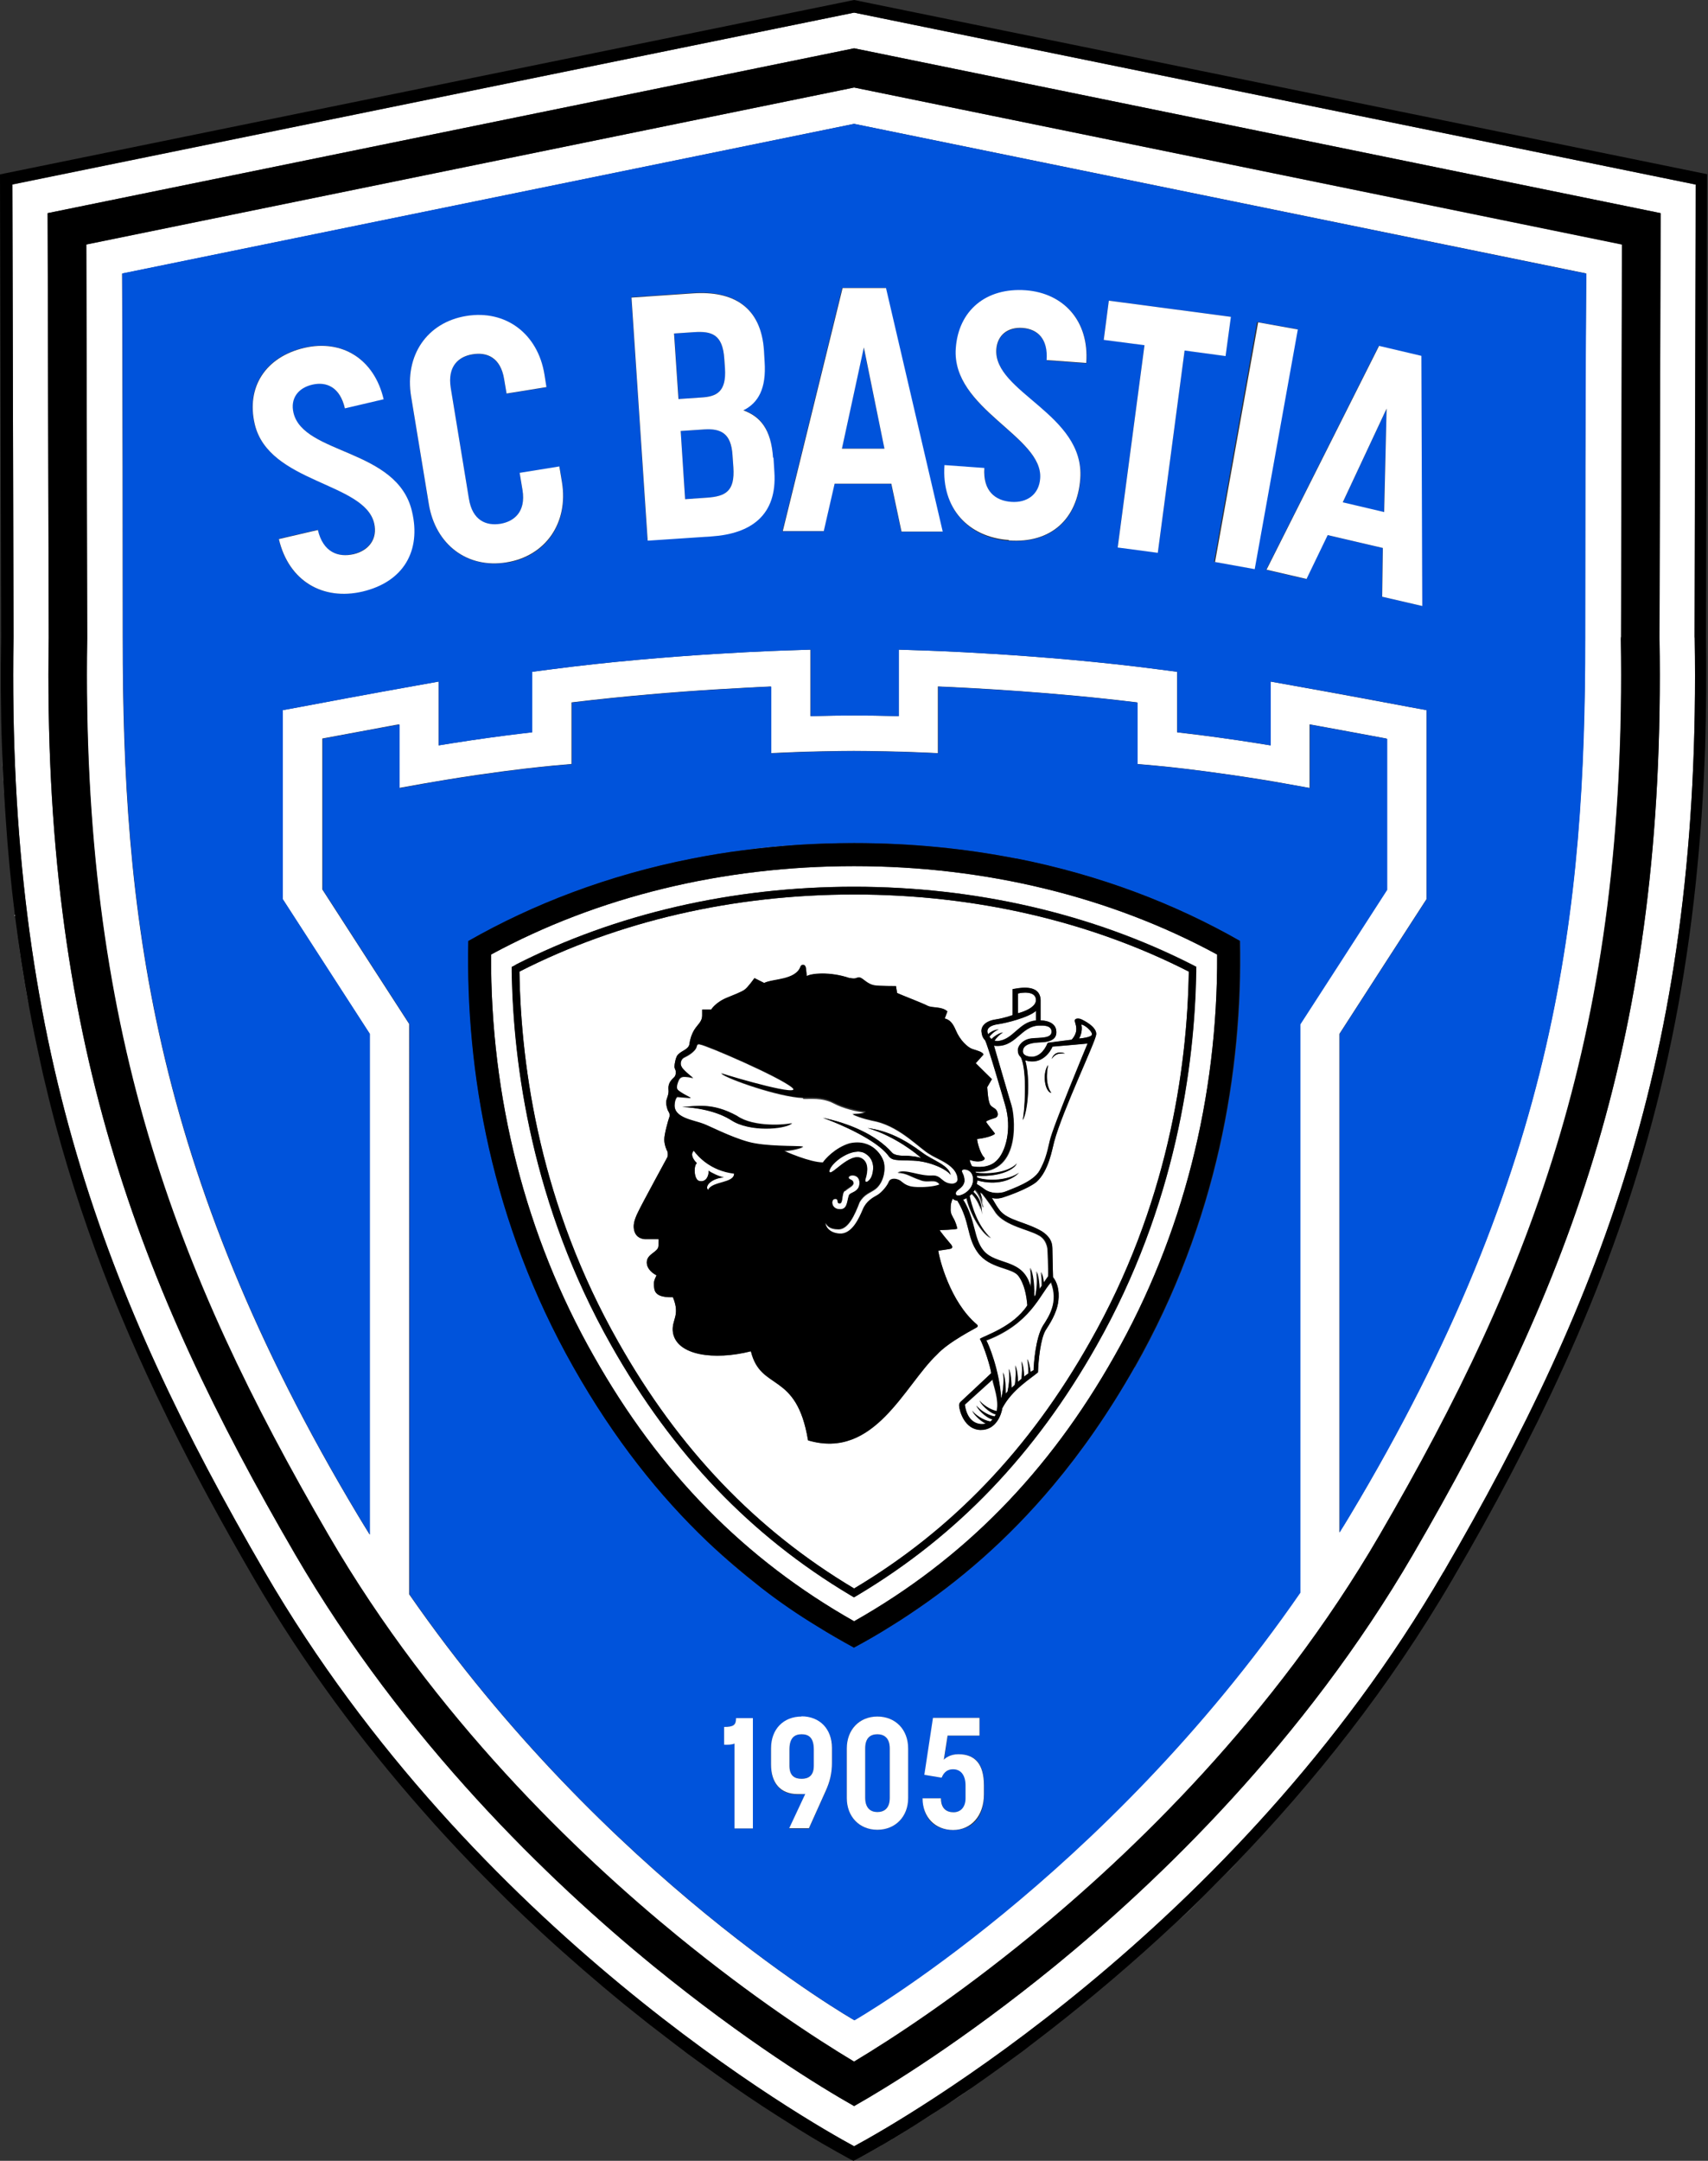
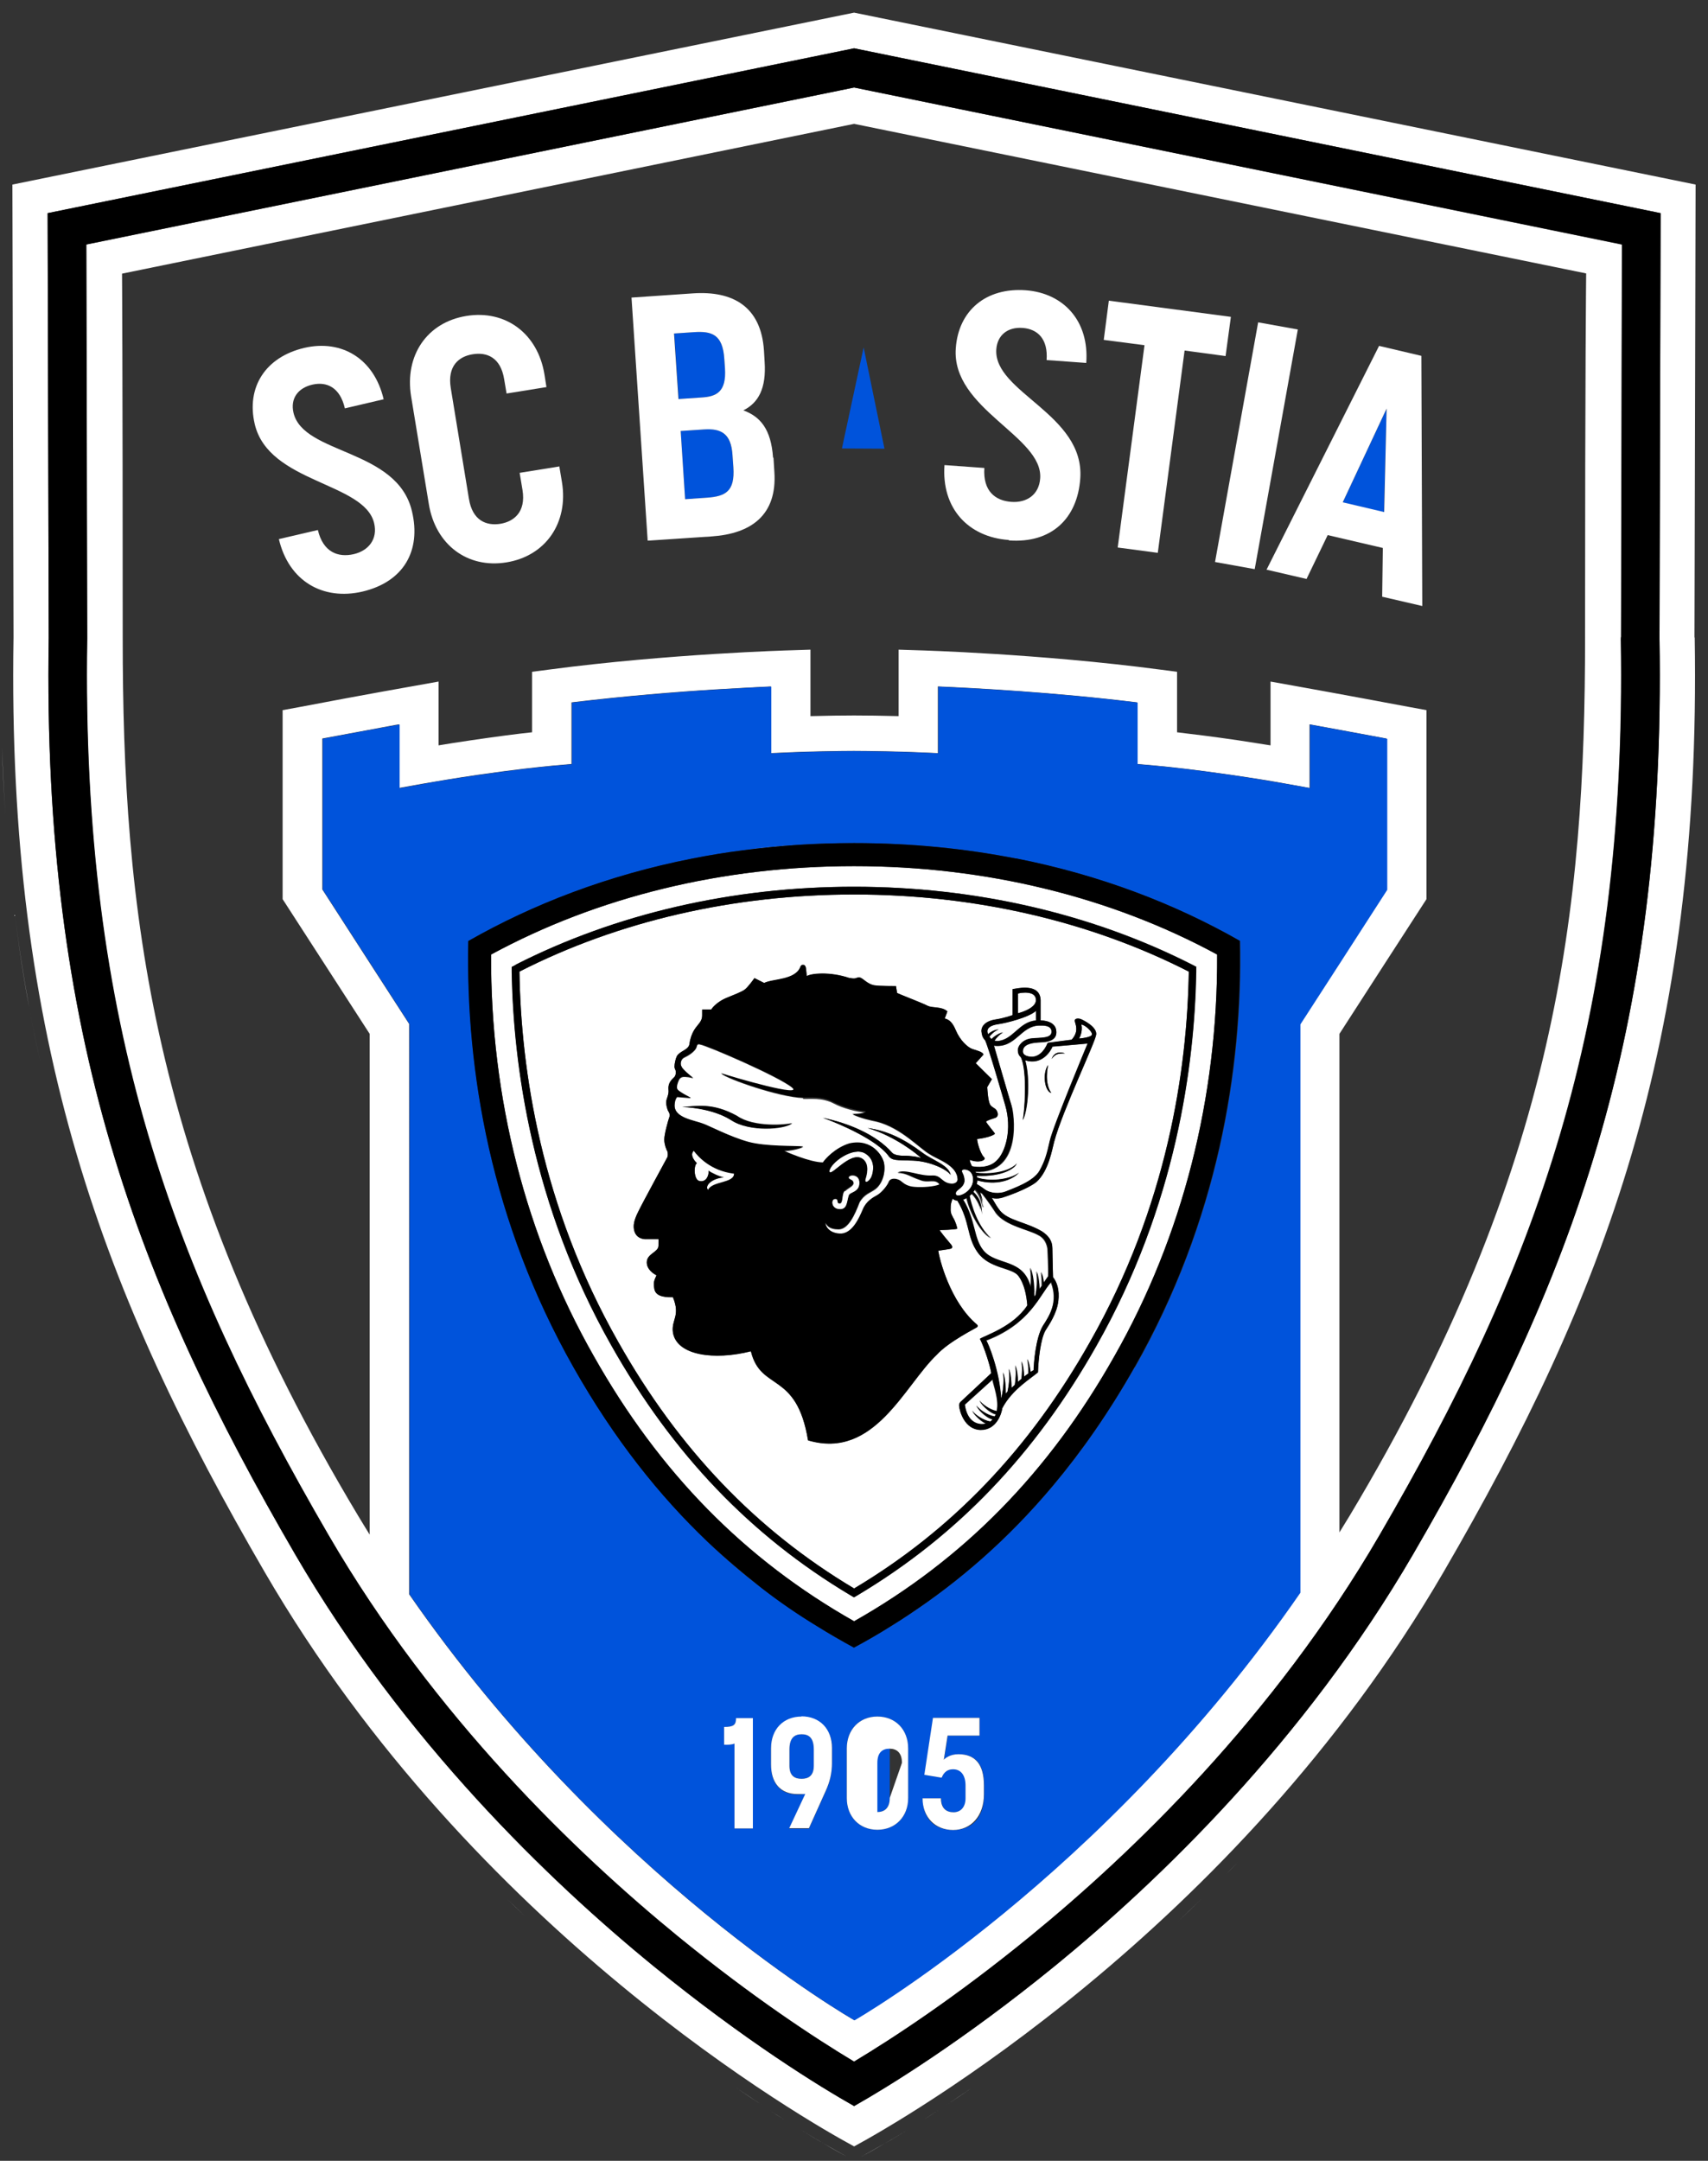
<svg xmlns="http://www.w3.org/2000/svg" viewBox="0 0 771.1 975.2">
  <rect x="0" y="0" width="771.1" height="975.2" fill="#333333" stroke="none" />
  <defs id="defs1">
    <style id="style1">.cls-1{fill:#000}.cls-1,.cls-2,.cls-3{stroke-width:0}.cls-2{fill:#fff}.cls-3{fill:#0053db}</style>
  </defs>
  <path id="path1" d="M18.2 479.2c-1.8-8-3.5-16.2-5-24.5 1.5 8.3 3.2 16.4 5 24.5" class="cls-2" />
  <path id="polygon1" d="m499.8 6 385.5 78.7zL114.2 84.7z" class="cls-2" transform="translate(-114.2 -6)" />
  <path id="path2" d="M6.7 412.8c-1.8-14.4-3.2-29.2-4.2-44.5 1 15.3 2.4 30.1 4.2 44.5" class="cls-2" />
  <path id="path3" d="M13.2 454.8c-2.5-13.6-4.7-27.6-6.5-42 1.8 14.4 3.9 28.4 6.5 42" class="cls-2" />
  <path id="path4" d="M423.6 952.4c-2.4 1.6-4.7 3-6.9 4.4 2.2-1.4 4.5-2.9 6.9-4.4" class="cls-2" />
  <path id="path5" d="M460.7 926.5c-4.6 3.4-9.1 6.6-13.4 9.7 4.3-3.1 8.8-6.3 13.4-9.7" class="cls-2" />
  <path id="path6" d="M382.7 973.5c1.3.7 2.2 1.2 2.9 1.5.7-.3 1.6-.8 2.9-1.5-1.3.7-2.2 1.2-2.9 1.5-.7-.3-1.6-.8-2.9-1.5" class="cls-2" />
  <path id="path7" d="M439 942.1c-4.1 2.8-8 5.5-11.7 7.9 3.7-2.5 7.6-5.1 11.7-7.9" class="cls-2" />
  <path id="path8" d="M410.4 960.8c-4 2.5-7.7 4.7-10.8 6.5 3.2-1.8 6.8-4 10.8-6.5" class="cls-2" />
  <path id="path9" d="M542.5 856.9c-3.6 3.5-7.2 7-10.8 10.4 3.6-3.4 7.2-6.8 10.8-10.4" class="cls-2" />
  <path id="path10" d="M558.8 840.5c-3.6 3.8-7.3 7.4-10.9 11.1 3.6-3.6 7.2-7.3 10.9-11.1" class="cls-2" />
  <path id="path11" d="M399.5 967.3c-4.8 2.8-8.5 4.8-11 6.2 2.5-1.3 6.3-3.4 11-6.2" class="cls-2" />
  <path id="path12" d="M474.9 915.8c-3.2 2.5-6.4 4.9-9.5 7.3 3.1-2.4 6.3-4.8 9.5-7.3" class="cls-2" />
  <path id="path13" d="M323.8 936.2c-4.3-3.1-8.8-6.3-13.4-9.7 4.6 3.4 9.1 6.6 13.4 9.7" class="cls-2" />
  <path id="path14" d="M305.8 923.1c-3.1-2.4-6.3-4.8-9.5-7.3 3.2 2.5 6.4 4.9 9.5 7.3" class="cls-2" />
  <path id="path15" d="M382.7 973.5c-2.5-1.3-6.3-3.4-11-6.2 4.8 2.8 8.5 4.8 11 6.2" class="cls-2" />
  <path id="path16" d="M223.3 851.5c-2.7-2.7-5.4-5.4-8.1-8.2 2.7 2.8 5.4 5.5 8.1 8.2" class="cls-2" />
  <path id="path17" d="M25.2 507.6c-2-7.5-3.9-15.2-5.7-22.9 1.8 7.7 3.7 15.4 5.7 22.9" class="cls-2" />
  <path id="path18" d="M236.9 864.7c-2.7-2.6-5.4-5.2-8.2-7.9 2.7 2.7 5.5 5.3 8.2 7.9" class="cls-2" />
  <path id="path19" d="M371.7 967.3c-3.2-1.8-6.8-4-10.8-6.5 4 2.5 7.7 4.7 10.8 6.5" class="cls-2" />
  <path id="path20" d="M343.9 950c-3.7-2.5-7.6-5.1-11.7-7.9 4.1 2.8 8 5.5 11.7 7.9" class="cls-2" />
  <path id="path21" d="M354.5 956.9c-2.2-1.4-4.5-2.9-6.9-4.4 2.4 1.6 4.7 3 6.9 4.4" class="cls-2" />
  <path id="path22" d="M2.5 368.3c-.7-10.2-1.2-20.6-1.6-31.2.3 10.6.9 21 1.6 31.2" class="cls-2" />
  <path id="path23" d="m765 287.7.5-204.4L385.6 5.7 5.6 83.3l.5 204.3c-3 183.8 41.2 297.7 113.4 421.9 94.4 162.4 245.3 248 266.1 259.2 20.7-11.2 171.6-96.8 266.1-259.2 72.2-124.2 116.4-238 113.4-421.8zm-15.8.2C752.1 468 708.8 579.6 638 701.4 588.8 786 522.9 849.2 476.2 887.3c-41.5 33.8-75.1 54.5-90.6 63.2-15.4-8.8-49.1-29.4-90.6-63.2-46.6-38.1-112.5-101.2-161.8-185.9C62.4 579.6 19 467.9 22 287.9v-.4l-.5-191.3 364.1-74.4 364.1 74.4-.5 191.3v.2z" class="cls-2" />
  <path id="path24" d="m731.8 287.5.4-177.1-346.6-70.9-346.7 70.9.4 177.1v.8c-2.9 176 39.5 285.3 108.9 404.5 47.9 82.4 112.2 144 157.7 181.1 33.8 27.6 62.1 46.1 79.6 56.6 17.5-10.5 45.8-29 79.6-56.6 45.5-37.2 109.8-98.7 157.7-181.1 69.3-119.2 111.7-228.5 108.9-404.5v-.8zM586.9 718.7c-89.1 128.9-201.3 193-201.3 193s-111.9-63.8-200.9-192.2V462.1s-32.8-50.7-39.2-60.7v-68.1c12.3-2.3 22.9-4.2 30.7-5.7 1.4-.3 2.8-.5 4-.7v28.7l10.6-1.9c5.8-1 13.9-2.4 24.8-4 16.7-2.4 27.8-3.6 34.4-4.2l8-.7V317c24-2.9 47.6-4.8 65.8-5.9 10-.6 18.4-1 24.2-1.3v30.1l9.3-.4c6.2-.3 21.4-.6 28.2-.6s22.4.3 28.6.6l9.3.4v-30.1c16.5.7 52.7 2.6 90 7.2v27.8l8 .7c6.6.6 17.8 1.8 34.4 4.2 10.9 1.6 19 2.9 24.8 4l10.6 1.9v-28.7c8 1.4 20.1 3.7 34.7 6.4v68.1c-6.4 9.9-39.2 60.7-39.2 60.7v256.5Zm128.7-431.1c0 121.9-12.1 239.4-106.3 396.5-1.5 2.5-3.1 5-4.6 7.5v-225c2.9-4.6 39.3-60.8 39.3-60.8v-85.3l-7.1-1.3c-30.9-5.8-52.6-9.7-52.7-9.7l-10.6-1.9v28.8c-4.2-.7-9.1-1.4-14.7-2.3-11.6-1.7-20.7-2.8-27.5-3.6v-27.3l-7.6-1c-54.5-7.2-108.7-8.7-108.9-8.7l-9.2-.3v30c-7-.2-15.3-.3-20.1-.3s-12.8.1-19.7.3v-30l-9.2.3c-.2 0-54.4 1.5-108.9 8.7l-7.6 1v27.3c-6.8.7-15.9 1.9-27.5 3.6-5.6.8-10.5 1.6-14.7 2.3v-28.8l-10.6 1.9s-21.8 3.8-52.7 9.7l-7.1 1.3v85.3s33.6 52 39.3 60.8v226c-1.7-2.8-3.5-5.6-5.2-8.5-94.2-157-106.3-274.6-106.3-396.5s-.3-164.1-.3-164.1l330.5-67.6 330.5 67.5s-.5 42.3-.5 164.1z" class="cls-2" />
  <path id="path25" d="M626.1 333.4c-14.6-2.7-26.7-4.9-34.7-6.4v28.7l-10.6-1.9c-5.8-1-13.9-2.4-24.8-4-16.7-2.4-27.8-3.6-34.4-4.2l-8-.7v-27.8c-37.3-4.6-73.6-6.5-90-7.2V340l-9.3-.4c-6.2-.3-21.9-.6-28.6-.6-6.8 0-22 .3-28.2.6l-9.3.4v-30.1c-5.8.2-14.2.7-24.2 1.3-18.2 1.1-41.8 3-65.8 5.9v27.8l-8 .7c-6.6.6-17.8 1.8-34.4 4.2-10.9 1.6-19 2.9-24.8 4l-10.6 1.9V327c-1.2.2-2.6.5-4 .7-7.8 1.4-18.4 3.4-30.7 5.7v68.1c6.4 9.9 39.2 60.7 39.2 60.7v257.4c89 128.4 200.9 192.2 200.9 192.2s112.2-64.1 201.3-193V462.3s32.8-50.7 39.2-60.7v-68.1ZM339.9 825.2h-8.3v-38.3c-1.3.4-3 .6-4.7.5v-8c4.3 0 5.4-.9 5.4-4h7.6zm35.7-29.5c0 4.8-1 8.7-2.8 12.7l-7.6 16.9h-8.9l7.4-15.8c-1.2.3-2.4.4-3.5.4-8.1 0-12.1-5.3-12.1-13.3v-7.4c0-8.6 5.5-14.3 13.8-14.3s13.8 5.8 13.8 14.3v6.6zm34.4 15.8c0 8.4-5.7 14.3-13.9 14.3s-13.8-5.9-13.8-14.3v-22.4c0-8.5 5.7-14.4 13.8-14.4s13.9 5.9 13.9 14.4zm34.3-1.6c0 9.5-4.7 16-13.9 16s-13.8-5.8-13.8-14.3h8.3c0 4.7 2.5 6.3 5.7 6.3s5.4-2.2 5.4-6.3v-5.8c0-4.6-1.7-7.3-5.6-7.3s-4.7 2.5-5.2 3.8l-7.8-1.3 3.9-25.7h21v8h-14.4l-1.7 10.9c.6-.7 2.8-2.5 6.6-2.5 7.6 0 11.5 4.5 11.5 14zm68-192.9c-11.5 20.3-23.8 37.9-36.7 53.3-20.6 24.6-42.6 43.4-64.9 58.2-2.8 1.9-5.6 3.6-8.4 5.4-5.6 3.5-11.2 6.7-16.7 9.7-5.6-3-11.2-6.2-16.7-9.7-8.4-5.2-16.7-10.9-25-17.2s-16.5-13.3-24.5-21c-21.5-20.5-42-46.1-60.4-78.6-37.3-65.7-48.7-133.8-47.5-192.4 29.1-16.6 62.9-29.7 101-37.2 7.6-1.5 15.4-2.8 23.4-3.8s16.1-1.8 24.4-2.4 16.8-.8 25.4-.8c25.9 0 50.3 2.5 73.2 7 38.1 7.5 71.9 20.6 101 37.2 1.2 58.6-10.3 126.7-47.5 192.4z" class="cls-3" />
  <path id="path26" d="M396.1 782.7c-3 0-5.5 1.6-5.5 6.4v22.2c0 4.9 2.6 6.5 5.5 6.5s5.6-1.6 5.6-6.4v-22.3c0-4.9-2.6-6.4-5.6-6.4" class="cls-3" />
  <path id="path27" d="M361.9 782.7c-3.1 0-5.5 1.4-5.5 6.9v7.3c0 4.6 2.5 5.9 5.5 5.9s5.5-1.4 5.5-5.9v-7.3c0-5.4-2.3-6.9-5.5-6.9" class="cls-3" />
  <path id="polygon27" d="m494.3 208.4 19.2.1-9.4-45.7z" class="cls-3" transform="translate(-114.2 -6)" />
  <path id="path28" d="M330.7 205.4c-.7-9.8-5.2-12.2-12.8-11.6l-10.6.7 2 30.8 10-.7c8.2-.5 12.5-2.9 11.8-13.6z" class="cls-3" />
  <path id="polygon28" d="m739 237.2 1.2-46.7-19.8 42.3z" class="cls-3" transform="translate(-114.2 -6)" />
-   <path id="path29" d="M55.2 123.5s.3 42.3.3 164.1S67.6 527 161.8 684.1c1.7 2.9 3.5 5.7 5.2 8.5v-226c-5.6-8.7-39.3-60.8-39.3-60.8v-85.3l7.1-1.3c30.9-5.8 52.6-9.7 52.7-9.7l10.6-1.9v28.8c4.2-.7 9.1-1.4 14.7-2.3 11.6-1.7 20.7-2.8 27.5-3.6v-27.3l7.6-1c54.5-7.2 108.7-8.7 108.9-8.7l9.2-.3v30c6.9-.2 14.9-.3 19.7-.3s13.1.1 20.1.3v-30l9.2.3c.2 0 54.4 1.5 108.9 8.7l7.6 1v27.3c6.8.7 15.9 1.9 27.5 3.6 5.6.8 10.5 1.6 14.7 2.3v-28.8l10.6 1.9s21.8 3.8 52.7 9.7l7.1 1.3v85.3s-36.4 56.2-39.3 60.8v225c1.6-2.5 3.1-5 4.6-7.5 94.2-157 106.3-274.6 106.3-396.5s.5-164.1.5-164.1L385.6 55.9 55.2 123.4Zm108.3 143.4c-17.8 4.2-33.2-4.5-37.7-23.7l17.6-4.1c2.4 10.2 9.2 12.6 16.2 10.9 6.8-1.6 10.9-6.9 9.2-14-4.3-18.5-47.6-18-53.9-44.7-3.9-16.7 4.9-30.3 22.4-34.4 16.8-3.9 31.5 4.8 35.8 23.2l-17.5 4.1c-2.2-9.4-8.1-12.2-14.7-10.7-6.5 1.5-10 6.4-8.5 12.7 4.4 19 46.8 16.1 53.5 44.5 4.1 17.6-3.8 31.8-22.4 36.2m65.2-13c-17.7 2.9-32.1-8-35.1-26.3l-8-48.6c-3-18.5 7.2-33.4 24.9-36.3s32.3 8 35.3 26.4l.9 5.7-18 2.9-1.1-6.5c-1.6-9.8-7.9-12.3-14.3-11.2-6.2 1-11.5 5.2-9.8 15.2l8.2 50c1.6 9.8 7.9 12.3 14.2 11.3 6-1 11.6-5.2 10-15.2l-1.3-7.8 18-2.9 1.2 7.2c3 18.3-7.3 33.3-25 36.2zm92.4-12-28.8 1.9-7.3-109.7 27.8-1.9c17.9-1.2 30.7 5.9 32 25.8l.3 5.1c.8 12-2.8 18.5-9.6 21.9 7.7 2.8 12.6 8.4 13.4 21.3l.4 6.4c1.3 19.4-10.5 27.9-28.4 29.1zm320.5-81.3.4 112.9-18.1-4.2.3-22-24.9-5.8-9.6 19.9-18.1-4.2 50.8-101 19.1 4.5zm-56.1-12.1-19.4 108.2-18-3.2 19.4-108.2zm-84.9-12.8 55 7.3-2.3 17.6-18.5-2.5-12.1 91.3-18.1-2.4 12.1-91.3-18.4-2.4zm-74.1 74.4 18 1.3c-.7 10.4 5 14.7 12.2 15.3 7 .5 12.4-3.3 13-10.6 1.4-19-40.1-31.3-38.1-58.7 1.2-17.1 13.7-27.5 31.6-26.2 17.3 1.2 28.7 13.9 27.3 32.8l-17.9-1.3c.7-9.6-4.2-14.1-10.8-14.5-6.7-.5-11.5 3.1-11.9 9.6-1.4 19.4 39.9 29.3 37.9 58.4-1.3 18-13 29.2-32.2 27.9-18.2-1.3-30.4-14.2-29-33.8zm-1 29.9h-18.6l-4.6-21.6h-25.6c0-.1-4.9 21.4-4.9 21.4h-18.6l27-109.9h19.6L425.4 240z" class="cls-3" />
  <path id="path30" d="m327.3 166.2-.3-4.2c-.7-11.2-5.8-12.6-13.6-12.1l-9 .6 2 29.6 10.3-.7c6.8-.5 11.4-2.5 10.7-13.2z" class="cls-3" />
-   <path id="path31" d="M771.1 78.7 385.6 0 0 78.7l.5 208.9c-.3 17.1-.2 33.5.4 49.5.3 10.6.9 21 1.6 31.2 1 15.3 2.4 30.1 4.2 44.5s3.9 28.4 6.5 42c1.5 8.3 3.2 16.4 5 24.5.4 1.8.8 3.7 1.2 5.5 1.8 7.7 3.7 15.4 5.7 22.9 6.9 25.6 15.2 50.2 24.7 74.3 1.6 4 3.2 8 4.9 12 5 12 10.3 23.8 15.9 35.6 1.9 3.9 3.8 7.9 5.7 11.8 11.6 23.6 24.4 47 38.3 70.9 22.8 39.2 49.1 74.2 76 104.7 1.8 2 3.6 4.1 5.4 6.1 6.3 7 12.7 13.8 19 20.3 2.7 2.8 5.4 5.5 8.1 8.2l5.4 5.4c2.7 2.7 5.5 5.3 8.2 7.9 2.7 2.5 5.3 5 8 7.5 12.5 11.5 24.8 22.1 36.5 31.7 3.4 2.7 6.7 5.4 10 8 1.6 1.3 3.3 2.6 4.9 3.8 3.2 2.5 6.4 4.9 9.5 7.3 1.6 1.2 3.1 2.3 4.6 3.5 4.6 3.4 9.1 6.6 13.4 9.7 2.9 2 5.7 4 8.4 5.9 4.1 2.8 8 5.5 11.7 7.9 1.2.8 2.5 1.6 3.7 2.4 2.4 1.6 4.7 3 6.9 4.4s4.3 2.7 6.3 4c4 2.5 7.7 4.7 10.8 6.5 4.8 2.8 8.5 4.8 11 6.2 1.3.7 2.2 1.2 2.9 1.5.7-.3 1.6-.8 2.9-1.5 2.5-1.3 6.3-3.4 11-6.2 3.2-1.8 6.8-4 10.8-6.5 2-1.2 4.1-2.6 6.3-4s4.5-2.9 6.9-4.4c1.2-.8 2.4-1.6 3.7-2.4 3.7-2.5 7.6-5.1 11.7-7.9 2.7-1.9 5.5-3.8 8.4-5.9 4.3-3.1 8.8-6.3 13.4-9.7 1.5-1.1 3.1-2.3 4.6-3.5 3.1-2.4 6.3-4.8 9.5-7.3 17.7-13.8 37-30 56.7-48.5 3.6-3.4 7.2-6.8 10.8-10.4 1.8-1.8 3.6-3.5 5.4-5.4 3.6-3.6 7.2-7.3 10.9-11.1 34.4-35.7 68.8-78.5 97.7-128.2 9.3-15.9 18.1-31.7 26.3-47.4 4.1-7.9 8.1-15.7 12-23.6 1.9-3.9 3.8-7.9 5.7-11.8 33.6-70.8 56.4-143.2 65.6-231.3 1-9.8 1.9-19.8 2.6-29.9.7-10.2 1.2-20.6 1.6-31.2.5-15.9.6-32.4.4-49.5l.5-208.9ZM651.7 709.4c-94.4 162.4-245.3 248-266.1 259.2-20.7-11.2-171.6-96.8-266.1-259.2C47.3 585.2 3.1 471.4 6.1 287.5L5.6 83.2l380-77.5 380 77.6-.5 204.4c3 183.7-41.2 297.6-113.4 421.8z" class="cls-1" />
  <path id="path32" d="M749.7 96.2 385.6 21.8 21.5 96.2l.5 191.3v.4C19.1 468 62.4 579.6 133.2 701.4 182.4 786 248.3 849.2 295 887.3c41.5 33.8 75.1 54.5 90.6 63.2 15.4-8.8 49.1-29.4 90.6-63.2 46.6-38.1 112.5-101.2 161.8-185.9 70.8-121.8 114.2-233.5 111.2-413.5v-.4zM731.8 288v.2c2.9 176-39.5 285.3-108.9 404.5-47.9 82.4-112.2 144-157.7 181.1-33.8 27.6-62.1 46.1-79.6 56.6-17.5-10.5-45.8-29-79.6-56.6-45.5-37.2-109.8-98.7-157.7-181.1C79 573.5 36.6 464.2 39.4 288.2v-.8L39 110.3l346.6-70.8 346.7 70.8-.4 177.1v.6z" class="cls-1" />
  <path id="path33" d="M326.9 779.4v8c1.7.1 3.5 0 4.7-.5v38.3h8.3v-49.8h-7.6c0 3.1-1.1 4-5.4 4" class="cls-2" />
  <path id="path34" d="M361.9 774.7c-8.3 0-13.8 5.8-13.8 14.3v7.4c0 8 4 13.3 12.1 13.3s2.3-.1 3.5-.4l-7.4 15.8h8.9l7.6-16.9c1.8-4 2.8-7.8 2.8-12.7v-6.6c0-8.6-5.5-14.3-13.8-14.3zm5.5 22.2c0 4.5-2.4 5.9-5.5 5.9s-5.5-1.3-5.5-5.9v-7.3c0-5.4 2.4-6.9 5.5-6.9s5.5 1.4 5.5 6.9z" class="cls-2" />
-   <path id="path35" d="M396.1 774.7c-8.1 0-13.8 5.9-13.8 14.4v22.4c0 8.4 5.7 14.3 13.8 14.3s13.9-5.9 13.9-14.3v-22.4c0-8.5-5.7-14.4-13.9-14.4m5.6 36.7c0 4.9-2.7 6.4-5.6 6.4s-5.5-1.6-5.5-6.5v-22.2c0-4.9 2.5-6.4 5.5-6.4s5.6 1.6 5.6 6.4z" class="cls-2" />
+   <path id="path35" d="M396.1 774.7c-8.1 0-13.8 5.9-13.8 14.4v22.4c0 8.4 5.7 14.3 13.8 14.3s13.9-5.9 13.9-14.3v-22.4c0-8.5-5.7-14.4-13.9-14.4m5.6 36.7c0 4.9-2.7 6.4-5.6 6.4v-22.2c0-4.9 2.5-6.4 5.5-6.4s5.6 1.6 5.6 6.4z" class="cls-2" />
  <path id="path36" d="M432.7 791.7c-3.8 0-6 1.8-6.6 2.5l1.7-10.9h14.4v-8h-21l-3.9 25.7 7.8 1.3c.6-1.3 1.7-3.8 5.2-3.8s5.6 2.7 5.6 7.3v5.8c0 4.1-2.3 6.3-5.4 6.3s-5.7-1.6-5.7-6.3h-8.3c0 8.5 5.7 14.3 13.8 14.3s13.9-6.4 13.9-16v-4.2c0-9.5-4-14-11.5-14" class="cls-2" />
  <path id="path37" d="M132.5 186.3c-1.5-6.4 2-11.2 8.5-12.7s12.5 1.2 14.7 10.7l17.5-4.1c-4.3-18.4-19-27.1-35.8-23.2-17.5 4.1-26.3 17.7-22.4 34.4 6.3 26.7 49.5 26.2 53.9 44.7 1.7 7.1-2.4 12.4-9.2 14-7 1.6-13.8-.8-16.2-10.9l-17.6 4.1c4.5 19.1 20 27.8 37.7 23.7 18.7-4.4 26.6-18.5 22.4-36.2-6.6-28.4-49-25.5-53.5-44.5" class="cls-2" />
  <path id="path38" d="m252.6 210.5-18 2.9 1.3 7.8c1.6 10-4 14.2-10 15.2-6.3 1-12.6-1.4-14.2-11.3l-8.2-50c-1.6-10 3.7-14.2 9.8-15.2 6.5-1.1 12.7 1.4 14.3 11.2l1.1 6.5 18-2.9-.9-5.7c-3-18.5-17.6-29.3-35.3-26.4s-27.9 17.8-24.9 36.3l8 48.6c3 18.3 17.4 29.2 35.1 26.3s28-17.9 25-36.2l-1.2-7.2z" class="cls-2" />
  <path id="path39" d="M349 206.5c-.9-12.9-5.8-18.5-13.4-21.3 6.8-3.4 10.4-9.9 9.6-21.9l-.3-5.1c-1.3-19.9-14.1-27-32-25.8l-27.8 1.9 7.3 109.7 28.8-1.9c17.9-1.2 29.7-9.6 28.4-29.1l-.4-6.4zm-44.6-56 9-.6c7.8-.5 12.9.9 13.6 12.1l.3 4.2c.7 10.7-3.8 12.8-10.7 13.2l-10.3.7-2-29.6zm14.9 74.1-10 .7-2-30.8 10.6-.7c7.6-.5 12.2 1.8 12.8 11.6l.4 5.6c.7 10.7-3.5 13-11.8 13.6" class="cls-2" />
-   <path id="path40" d="M353.3 239.7h18.6l4.9-21.4h25.6c0 .1 4.6 21.6 4.6 21.6h18.6L400 130h-19.6l-27 109.7zm46-37.2h-19.2l9.9-45.7z" class="cls-2" />
  <path id="path41" d="M455.5 243.9c19.1 1.4 30.9-9.8 32.2-27.9 2.1-29.1-39.3-38.9-37.9-58.4.5-6.5 5.3-10.1 11.9-9.6 6.7.5 11.5 4.9 10.8 14.5l17.9 1.3c1.4-18.8-10.1-31.5-27.3-32.8-17.9-1.3-30.4 9.1-31.6 26.2-2 27.4 39.5 39.7 38.1 58.7-.5 7.3-6 11.1-13 10.6-7.2-.5-12.9-4.8-12.2-15.3l-18-1.3c-1.4 19.6 10.8 32.5 29 33.8z" class="cls-2" />
  <path id="polygon41" d="m667.5 166.7 2.4-17.7-55.1-7.3-2.3 17.7 18.4 2.4-12.1 91.3 18.1 2.4 12.1-91.3z" class="cls-2" transform="translate(-114.2 -6)" />
  <path id="rect41" d="M-152.493 584.791h109.9v18.2h-109.9z" class="cls-2" transform="rotate(-79.8)" />
  <path id="path42" d="m589.8 261.4 9.6-19.9 24.9 5.8-.3 22 18.1 4.2-.4-112.9-19.1-4.5-50.8 101 18.1 4.2zm36.2-76.9-1.1 46.6-18.7-4.4 19.8-42.3z" class="cls-2" />
  <path id="path43" d="M443.1 548.3c-.6-5-3.3-8.3-4.6-9.5-.3.4-.6.7-1 1 .6 3.7 3.5 13.9 9.7 19.1-4.7-2.6-9.5-11.7-11-18.2-.5.4-1 .6-1.6.8 5.8 9.3 4.7 17.3 9.1 22.9 5.8 7 18.2 3.3 21.4 16.7.3-2.7.3-5.9-.2-8.9 1.4 3.1 1.6 7.6 1.8 10.8v2.4l.7-1c.5-2.6 1-6.8.3-10.6.9 1.9 1.3 5.4 1.4 8.1l1.1-1.6c0-2 0-4.1-.4-6.2.6 1.2 1 3.1 1.2 4.9l2.1-3c.2-3.1-.3-12.4-.3-12.4-.3-1.9-1.2-4.7-4.1-6.1-4.2-2.5-14.9-4.2-19.2-10-1.2-1.9-3.9-5.9-6.2-8.7-.4-.2-.8-.5-1.2-.8 1 2.1 1.5 4.9 1.3 6.9-.6-4.6-2.7-7.1-3.7-8.1-.2.4-.5.9-.8 1.2 3.7 3.5 3.6 6.2 3.9 10.3z" class="cls-2" />
  <path id="path44" d="M431.6 539.1c.6 1.6 7.3-1 7.7-6.2s-4.2-5.4-4.8-4.9c-.9.9 1.1 1.8.9 5.2-.6 3.4-4.5 3.7-3.8 5.8z" class="cls-2" />
  <path id="path45" d="M362.5 495.6c-10.8-.4-34-8.5-36.9-11 6 2 38.1 11.4 32 6.3-6-5-39-19.2-41.5-19.4-.4-.2-1.3-.3-1.5.8-.5 2.4-4.4 4.5-5.5 5-2.2 1-1.9 3.7-1.3 4.3.2 1.1 4.6 4.6 5.2 5.1-.3 0-1.5-.5-3.7-.6-2.5-.2-2.8 1.6-3 2s-1.1 2.7-.4 3.7c.5 1 6.1 3.9 6.1 3.9l-6.2-.5s-1.1.7-1.2 3.8c0 5.9 9 6.8 13.2 8.5 2.6.9 12.2 5.8 20.1 8.1 8 2.2 20.9 1.7 24.8 2.1 0 0-2.9 1.5-8.7 1.9.9.5 11.8 5.3 17.6 5.3.9-1.3 5.5-6.7 12-8.6 10.3-2.3 15.1 5.8 15.6 9 .7 5.1-1.4 9.5-3.9 11.4s-5 2.2-7.2 6c-2.2 5.7-5.1 12.2-9.5 12.2s-5.2-1.8-5.9-2.8c0 .4.6 4.5 6.4 4.9 5.7.3 9-7.3 10.5-10.9 1.5-3.7 4.6-5.3 6.6-6.5 2.1-1.2 4.5-4.2 5.2-6.1.6-1.2 2.4-1.7 4.6-.7 1.7.8 2.6 3 7.7 3.2 2.6.2 8.3 0 10.6-1.2-2.1-3.1-5.2-.5-9-2.2-4.3-1.4-5.9-3.1-10-3.2 4.2-1.5 9.7 1.9 15.9 1.4 4-.1 4 3.4 8.7 3.7.6 0 2.5-.3 2.5-2-.2-6.5-8.9-9-12.5-11.4-4.6-2.5-13-12-24.1-14.8-2.4-.5-7.2-1.5-10.9-3.3.9 0 4.3 0 6-.8-4.1-.4-10.3-1.9-14.6-4.2-5.2-2.7-10.7-1.9-13.7-2zm-32.2 10c-7-4.5-16.4-5.8-22.3-6.1 6.3-.2 13.4-2.2 24.8 4.1 7.5 5.2 22.1 4 24.8 3.2-3.7 2.9-19.4 3.9-27.4-1.3zm61.4 3.5c9.2 1.3 16.9 5.3 24.7 11.1 4.6 3.5 11.9 5.5 12.8 10.1-1.7-2.5-9.4-6.2-17-6.5-7.7-.3-9.4.2-11.2-2.3-5.2-7-21.8-14.3-29.5-17 11.7 2.4 24.2 7.6 31.2 15.7.8.9 2.8 1.4 5.3 1.4 2.6 0 6.8.5 7.9 1.1-1.3-1.4-11.7-10-24.2-13.6" class="cls-2" />
  <path id="path46" d="M381.4 537.5c-1.5 1.4-.6 5.7-2.3 5.7s0-2.3-2.2-2c-1.7.1-1.7 3.9 1.4 4.6 4.4.8 4-3 5-6.1.5-1.6 4.8-1.5 4.8-5.7s-4.8-3.9-4.9-2.5c0 1.3 2.2 1.1 2.2 2.5s-2.4 2.2-3.9 3.7z" class="cls-2" />
  <path id="path47" d="M459.2 525.1c-.8 2-6.2 6.1-18.1 5.6 0 .2 0 .5.1.8 5.3 1.9 14.6 1.1 18.9-2.2-3.2 3.4-10.1 5.9-18.8 3.5 0 .5-.1 1-.3 1.6 1.3.8 2.7 1.7 3.6 2.4 2.5 1.9 6.8 2.2 9.8.9s12.1-4.3 15-9.3c2.5-4.4 3.3-7.1 4.6-13.4 1.4-6.2 17.1-44 17.1-44-4.4.4-15.9 1.4-15.9 1.4-.7 1.8-4.6 8.6-12.3 6.2 2.4 8.1 1.3 22.7-1.1 27 .8-3.3 2.2-21.7-.8-28.3-.9-.9-1.3-1.6-1.4-3.4 0-1.8 2.2-4.8 6.3-5.2 4-.4 9 0 8.9-3 0-3.1-4.2-2.8-5.4-2.8-8.6 0-10.7 10.3-20.6 9.1 0 0 7.3 25.3 8 27.3.9 2.3 5.4 30.8-16.3 29.6 0 .1.1.3.2.5 3.8.7 14.3.6 18.6-4.2zm21.6-49.7c-2.5 0-4.1-.1-6 2.5 1.3-3.6 4.4-3 6-2.5m-7.6 5.2s-1.9 7.9 1.4 12.6c-3-.8-4.1-9-1.4-12.6" class="cls-2" />
  <path id="path48" d="M393.6 530.8c.6-1.8 1.9-7.2-2.9-10.2-5.6-3.4-15.7 4.2-16.2 7.9 0 3.5 9.2-9.2 14.8-5.6 3.7 2.4 1.9 8 1.4 9.5-.2 2.2 2.2.6 2.9-1.6" class="cls-2" />
  <path id="path49" d="M435.5 634c1.1 8.2 6.3 9.5 9.6 8.6-3-1.4-5.9-4.8-6.2-5.8 1.1 1.7 4.9 4.4 8.1 4.9 0 0 .1 0 .2-.1l.9-.9c-3.3-.8-7.1-5.1-7.3-6.2 1.1 1.7 4.9 4.5 8.2 4.9.2-.3.3-.7.5-1-3.3-.8-7-5.1-7.3-6.2 1 1.6 4.6 4.2 7.7 4.8 1.2-5.3-1.6-11.9-1.9-14.2l-12.6 11.4z" class="cls-2" />
  <path id="path50" d="M445.1 605c.9.8 6.2 13.9 6.8 26.3.7-2.4 1.6-7.3.9-11.8 1 2.4 1.2 7 1.2 9.6.3-.3.5-.6.8-.9.6-2.6 1.1-6.6.6-10.3.9 2.1 1.1 5.9 1.2 8.6.5-.5 1-.9 1.5-1.4.4-2.5.7-5.7.2-8.8.8 1.8 1.1 4.9 1.2 7.5.6-.5 1.1-1 1.6-1.4.3-2.4.5-5.2 0-7.9.7 1.6 1.1 4.4 1.2 6.9.7-.5 1.3-1 1.9-1.4 0-2.1 0-4.3-.5-6.5.7 1.4 1.2 3.6 1.5 5.8.5-.3 1-.6 1.4-.8 0-2.6.9-14.4 4.1-19.9 3.2-4.9 7-11.1 3.7-19.7-5.3 5.9-9.3 18.7-29.4 26.3z" class="cls-2" />
  <path id="path51" d="M448.9 469.6c.4.1.8.2 1.3.2 7.2-.4 9.7-8.7 17.5-9.3v-4.4c-3.4 3.1-13.8 5.6-16.8 6-3.8.5-5.1 1.8-5.2 3.2 0 .4.1.9.3 1.4 1.3-1 2.6-1.9 4.9-2.2-2 .7-3.5 2.3-4.3 3.3.3.4.6.8 1 1.1 1-1.1 3.4-2.8 5.2-3-1.6.8-3.1 2.5-3.9 3.7" class="cls-2" />
  <path id="path52" d="M467.7 451.3c0-4.4-6.9-3.3-8.1-2.9v8.9s8.2-2 8.1-6" class="cls-2" />
  <path id="path53" d="M493 466.8c0-1.6-3.5-4.4-4.8-4.4.7 2.9-.7 5.9-1.1 6.3 0 0 5.9-.4 5.9-1.9" class="cls-2" />
  <path id="path54" d="M385.6 743.5c-5.6-3-11.2-6.2-16.7-9.7 5.6 3.5 11.2 6.7 16.7 9.7" class="cls-2" />
  <path id="path55" d="M343.9 716.6c-8.3-6.3-16.5-13.3-24.5-21 8.1 7.7 16.3 14.6 24.5 21" class="cls-2" />
  <path id="path56" d="M313.2 519.3c-2.2 2.2 1.4 5.6 1.4 5.6-1.6 1-1.4 7.9 1.4 8.1 2.8.5 4.1-2.5 3.9-4.7 1.1.9 4.9 2.7 6.9 3-5.5.4-8.9 4-7.1 5.7 1.7-4.1 11.8-2.9 11.8-7.5-10.8-1.3-16.3-7.8-18.2-10.3z" class="cls-2" />
  <path id="path57" d="M312.4 387.5c7.6-1.5 15.4-2.8 23.4-3.8-8 1-15.8 2.3-23.4 3.8" class="cls-2" />
  <path id="path58" d="M234.5 438.5c.7 44.4 9.7 105.8 44.6 167.1 27.3 48.4 62.2 84.9 106.5 111.3 44.3-26.4 79.2-63 106.5-111.3 34.8-61.4 43.9-122.8 44.6-167.1-44.7-22.8-96.7-34.8-151.1-34.8s-106.4 12-151.1 34.8m160.7 6.3c1.4.3 9.3.3 9.3.3l.5 3.1c1.6.8 11.1 4.4 13.8 5.8 2.3 1.1 6.3.2 8.9 2.5 0 .1-1.2 3.2-1.2 3.2 1.1.4 3.1.7 5 5.3s5.4 7.8 7.5 8.5 4.7 1.3 5 2.5l-3.5 3.9 7.3 7.2-2.1 3.6c.1 1.2.4 6.7 1.5 8.2 1.1 1.4 2.7 1.2 3.2 3.5.2 1.1-.2 1.9-1.2 2.2-1 .4-4 1.2-4 1.7s3.9 5 4 5.4c-1.1 1.2-6.1 2.2-8.1 2.4.3 2.9 2 7.2 3.2 8.3s-2.1 2.8-6.5 1.1c.1 1 .6 1.9 1 2.9 2.3.5 7.6.9 11-2.4 4.2-3.8 7.2-14.4 4-25.2-1-3.3-7.9-27.3-9.1-29.3-1.3-1.3-1.5-2.6-1.6-3.9-.2-2.2 1.7-4.7 6.2-5.4s7.9-2 7.9-2v-11.7c3.2-.6 12.3-2.5 12.6 4.9v9.2c1.6 0 7 .5 7.1 5.1.2 3.8-3.7 4.5-5.9 4.7-2.3.2-9.4 0-9.2 4.3.2 2.1 3.2 2.3 4 2.3 2.7 0 5.4-2 7.2-6.3l10.8-1.4s2.1-2.1 2.1-4.6c.2-2.1-1-3.7-.6-4.4.5-.7 1.7-.6 2.9-.2 1.1.5 7 3.4 6.7 6.8s-15.3 34.6-19 48.5c-.9 3.3-2.4 13.1-8 18.1-4.2 3.3-14 6.7-15.9 7.2-1.9.4-2.7.3-4.2 0 1.1 1.9 2.6 4.5 3.8 5.9 3.9 4.4 11.6 4.9 18.8 9.2 2.9 1.9 4.7 4.2 4.7 7.6s.3 13.1.3 13.1c1.7 2.1 3 5.7 2.4 10.7-.6 5.7-4.3 10.9-5.8 13.3-2.2 3.9-3.2 13.3-3.4 18.9-2.7 2.5-11.7 7.7-16.1 16.2-.3 2.2-2.5 9.9-9.8 9.8-7.3-.2-9.5-8.5-9.7-10.9 0-.7.3-1.3.6-1.7.7-.6 13.9-13 13.9-13-.3-2.8-3.1-11.8-5.1-15.5 1.9-1.3 15.1-5.3 21.4-15.1-.4-4.3-1.3-9.7-4.1-13.4-2.9-3.7-13-3.1-18.3-10.5-5.1-7-3.4-13.8-9.2-23.4-.8 0-1.6-.4-2.1-.9-.9 2-.9 3.3-.9 3.9-.2 2 0 2.9 1.1 4.7s1.6 3.9 1.9 5c-1.5.4-7.5.6-7.9.6s4.1 5.3 5.2 6.7c1 1.4-.2 1.7-.7 1.8s-5.2.8-5.2.8c.4 3.4 5.2 23 17.4 33.3.8.8.1 1.1 0 1.3-.2.2-12.7 6.4-18 12.3-14.6 13.8-28.2 47.6-58.2 38.7-5.2-31.5-21.4-21.9-25.8-40.2-16.6 4.2-33.5 1.9-35.2-8.5-.8-5.8 3.5-7.3 0-15.9-2.2 0-7.8.2-8.4-3.8-.5-3.2 0-3.8 1-6.1-1.5-.7-4.4-2.8-4.4-5.8 0-4 5.2-4.5 5.3-7.5s0-3 0-3h-6.1c-1.6-.1-4.9-.9-5.1-5.5-.1-2.3 1.1-5.2 2.1-7 1.6-3.4 12.9-24.1 13.1-24.5.2-.5.2-1.9 0-2.6-.4-.8-1.3-3-1.4-5.3s1.7-8.8 2.3-10.2c.4-1.1-.1-2.1-.4-2.5-.5-.7-1.1-2.9-1-4.6 0-1.1 1.2-3 1-5.2-.3-2.5.7-4 2.3-5.4 1.1-.9 1-2.3 1-2.6 0-1-.6-1.4-.6-2.5s.6-4.5 1.6-5.4c2-2 4.9-2.3 5.2-5 .1-1.1.8-4.1 2.3-6.4 1.4-2.3 3.4-3.6 3.4-6.2v-2.7h4.1c.9-1.5 3.6-3.9 6.7-5.2 3.1-1.2 6.9-2.7 8.4-3.8 1.6-1.1 4.4-5.2 4.4-5.2l4.4 2.2c3.8-1.9 14.1-1.1 16.4-7.4.2-.9 2.1-1.5 2.4.5.2 1.6.4 3.8.4 3.8 1.9-1.1 10.3-2.2 19.4.9 3.1.7 2.8-.4 4.4-.2 1.6.1 3.5 3.2 7.2 3.6z" class="cls-2" />
  <path id="path59" d="M385.6 380.5c-8.6 0-17.1.3-25.4.8 8.3-.5 16.8-.8 25.4-.8" class="cls-2" />
  <path id="path60" d="M221.7 430.8c-.3 64.6 15.6 127.1 46.3 181.1 29.7 52.7 68.3 91.9 117.6 119.8 49.4-27.9 87.9-67.1 117.6-119.8 30.7-54 46.6-116.5 46.3-181.1-48.1-26.1-104.6-39.9-163.9-39.9s-115.8 13.8-163.9 39.9m318.4 5.6v2.1c-.7 42-9.1 105.4-45 168.8-27.7 49-62.9 85.8-107.8 112.6l-1.7 1-1.7-1c-44.9-26.8-80.1-63.6-107.8-112.6-36-63.4-44.3-126.8-45-168.8v-2.1l1.9-1c45.2-23 97.9-35.2 152.7-35.2s107.5 12.2 152.7 35.2l1.9 1z" class="cls-2" />
  <path id="path61" d="M335.8 383.7c8-1 16.1-1.8 24.4-2.4-8.3.5-16.4 1.3-24.4 2.4" class="cls-2" />
  <path id="path62" d="M458.8 387.5c-22.9-4.5-47.3-7-73.2-7-8.6 0-17.1.3-25.4.8s-16.4 1.3-24.4 2.4c-8 1-15.8 2.3-23.4 3.8-38.1 7.5-71.9 20.6-101 37.2-1.2 58.6 10.3 126.7 47.5 192.4 18.4 32.5 38.9 58.1 60.4 78.6 8.1 7.7 16.3 14.6 24.5 21s16.6 12.1 25 17.2c5.6 3.5 11.2 6.7 16.7 9.7 5.6-3 11.2-6.2 16.7-9.7q4.2-2.55 8.4-5.4c22.3-14.8 44.3-33.6 64.9-58.2 12.9-15.4 25.2-33 36.7-53.3 37.3-65.7 48.7-133.8 47.5-192.4-29.1-16.6-62.9-29.7-101-37.2zm44.4 224.4c-29.7 52.7-68.3 91.9-117.6 119.8-49.4-27.9-87.9-67.1-117.6-119.8-30.7-54-46.6-116.5-46.3-181.1 48.1-26.1 104.6-39.9 163.9-39.9s115.8 13.8 163.9 39.9c.3 64.6-15.6 127.1-46.3 181.1" class="cls-1" />
  <path id="path63" d="m232.9 435.4-1.9 1v2.1c.7 42 9.1 105.4 45 168.8 27.7 49 62.9 85.8 107.8 112.6l1.7 1 1.7-1c44.9-26.8 80.1-63.6 107.8-112.6 36-63.4 44.3-126.8 45-168.8v-2.1l-1.9-1c-45.2-23-97.9-35.2-152.7-35.2s-107.5 12.2-152.7 35.2zm259.2 170.2c-27.3 48.4-62.2 84.9-106.5 111.3-44.3-26.4-79.2-63-106.5-111.3-34.8-61.4-43.9-122.8-44.6-167.1 44.7-22.8 96.7-34.8 151.1-34.8s106.4 12 151.1 34.8c-.7 44.4-9.7 105.8-44.6 167.1" class="cls-1" />
  <path id="path64" d="M474.6 493.3c-3.4-4.8-1.4-12.6-1.4-12.6-2.7 3.7-1.6 11.9 1.4 12.6" class="cls-1" />
  <path id="path65" d="M480.8 475.4c-1.5-.5-4.7-1.1-6 2.5 1.8-2.6 3.4-2.4 6-2.5" class="cls-1" />
  <path id="path66" d="M332.8 503.7c-11.5-6.3-18.6-4.3-24.8-4.1 5.9.3 15.3 1.6 22.3 6.1 8 5.2 23.7 4.2 27.4 1.3-2.8.8-17.4 2-24.8-3.2z" class="cls-1" />
  <path id="path67" d="M402.7 520.2c-7-8-19.5-13.3-31.2-15.7 7.7 2.7 24.3 10 29.5 17 1.8 2.5 3.5 2 11.2 2.3s15.3 3.9 17 6.5c-.9-4.6-8.2-6.6-12.8-10.1-7.9-5.9-15.5-9.9-24.7-11.1 12.5 3.7 23 12.2 24.2 13.6-1.1-.6-5.3-1.2-7.9-1.1-2.5 0-4.5-.5-5.3-1.4" class="cls-1" />
  <path id="path68" d="M383.6 441.4c-9.2-3.1-17.5-2.1-19.4-.9 0 0-.1-2.2-.4-3.8-.4-1.9-2.2-1.4-2.4-.5-2.3 6.2-12.6 5.4-16.4 7.4l-4.4-2.2s-2.9 4.1-4.4 5.2-5.3 2.5-8.4 3.8-5.9 3.7-6.7 5.2H317v2.7c0 2.7-1.9 4-3.4 6.2-1.5 2.3-2.2 5.2-2.3 6.4-.3 2.7-3.2 3-5.2 5-1 .9-1.6 4.3-1.6 5.4s.7 1.4.6 2.5c0 .3.1 1.7-1 2.6-1.5 1.4-2.5 2.9-2.3 5.4.3 2.1-.9 4-1 5.2-.2 1.7.5 3.9 1 4.6.2.4.8 1.4.4 2.5-.5 1.4-2.3 7.9-2.3 10.2s.9 4.5 1.4 5.3c.3.6.3 2.1 0 2.6-.2.4-11.5 21.1-13.1 24.5-.9 1.8-2.2 4.7-2.1 7 .2 4.6 3.4 5.4 5.1 5.5h6.1v3c-.1 3-5.3 3.5-5.3 7.5 0 3.1 2.9 5.1 4.4 5.8-1 2.3-1.5 2.9-1 6.1.6 4 6.2 3.8 8.4 3.8 3.5 8.5-.8 10.1 0 15.9 1.7 10.4 18.6 12.7 35.2 8.5 4.5 18.3 20.6 8.7 25.8 40.2 30 8.9 43.5-24.9 58.2-38.7 5.3-5.8 17.8-12 18-12.3.2-.2.9-.5 0-1.3-12.2-10.3-17-30-17.4-33.3 0 0 4.7-.6 5.2-.8.5 0 1.7-.4.7-1.8-1.2-1.4-5.7-6.7-5.2-6.7s6.4-.1 7.9-.6c-.2-1.1-.8-3.2-1.9-5-1-1.8-1.2-2.7-1.1-4.7 0-.6 0-1.8.9-3.9.5.6 1.3.9 2.1.9 5.9 9.7 4.2 16.4 9.2 23.4 5.3 7.4 15.4 6.7 18.3 10.5s3.8 9.2 4.1 13.4c-6.3 9.7-19.5 13.7-21.4 15.1 1.9 3.7 4.8 12.7 5.1 15.5 0 0-13.1 12.3-13.9 13-.4.4-.7 1-.6 1.7.2 2.5 2.5 10.8 9.7 10.9 7.3.1 9.5-7.5 9.8-9.8 4.4-8.5 13.3-13.8 16.1-16.2.2-5.6 1.1-15 3.4-18.9 1.5-2.4 5.1-7.6 5.8-13.3.6-4.9-.6-8.6-2.4-10.7 0 0-.2-9.7-.3-13.1 0-3.4-1.8-5.7-4.7-7.6-7.2-4.2-15-4.8-18.8-9.2-1.2-1.4-2.7-4-3.8-5.9 1.4.3 2.3.4 4.2 0 1.9-.5 11.7-3.8 15.9-7.2 5.6-5 7.1-14.9 8-18.1 3.7-14 18.7-45.2 19-48.5.3-3.4-5.6-6.3-6.7-6.8s-2.4-.5-2.9.2c-.4.7.7 2.2.6 4.4 0 2.5-2.1 4.6-2.1 4.6l-10.8 1.4c-1.7 4.3-4.5 6.3-7.2 6.3-.8 0-3.9-.2-4-2.3-.2-4.4 6.9-4.1 9.2-4.3s6.1-.9 5.9-4.7c-.1-4.6-5.5-5.1-7.1-5.1v-9.2c-.3-7.4-9.5-5.5-12.7-4.9v11.7s-3.3 1.3-7.8 2-6.4 3.1-6.2 5.4c.2 1.3.4 2.6 1.6 3.9 1.2 2 8.2 26 9.1 29.3 3.2 10.8.2 21.4-4 25.2-3.4 3.3-8.7 2.9-11 2.4-.5-.9-.9-1.8-1-2.9 4.4 1.7 7.7 0 6.5-1.1-1.3-1.1-2.9-5.4-3.2-8.3 2-.1 7-1.1 8.1-2.4-.2-.4-4-4.9-4-5.4s3-1.4 4-1.7c1.1-.4 1.4-1.1 1.2-2.2-.5-2.2-2-2.1-3.2-3.5s-1.4-6.9-1.5-8.2l2.1-3.6-7.3-7.2 3.5-3.9c-.3-1.2-2.9-1.8-5-2.5s-5.6-3.9-7.5-8.5-3.9-4.9-5-5.3c0 0 1.2-3 1.2-3.2-2.6-2.3-6.6-1.4-8.9-2.5-2.7-1.4-12.3-5-13.8-5.8l-.5-3.1s-8 0-9.3-.3c-3.7-.4-5.6-3.5-7.2-3.6s-1.3.9-4.4.2zm-63.9 95.7c-1.8-1.8 1.6-5.3 7.1-5.7-2.1-.3-5.8-2.1-6.9-3 .2 2.2-1.1 5.2-3.9 4.7-2.8-.2-2.9-7.1-1.4-8.1 0 0-3.7-3.4-1.4-5.6 1.9 2.5 7.5 9 18.2 10.3 0 4.6-10 3.4-11.8 7.5zM450 636.8c-3.1-.6-6.7-3.2-7.7-4.8.2 1.1 4 5.4 7.3 6.2-.1.3-.3.7-.5 1-3.2-.4-7.1-3.2-8.2-4.9.2 1.1 4 5.4 7.3 6.2l-.9.9s-.1 0-.2.1c-3.2-.5-7.1-3.2-8.1-4.9.2 1 3.2 4.5 6.2 5.8-3.3.9-8.5-.3-9.6-8.6l12.6-11.4c.2 2.2 3 8.8 1.9 14.2zm20.8-38.4c-3.3 5.5-4.1 17.3-4.1 19.9-.4.2-.9.5-1.4.8-.3-2.2-.7-4.4-1.5-5.8.5 2.2.6 4.4.5 6.5-.6.4-1.2.9-1.9 1.4-.1-2.4-.4-5.2-1.2-6.9.4 2.7.2 5.5 0 7.9-.5.5-1.1.9-1.6 1.4 0-2.6-.4-5.7-1.2-7.5.5 3 .2 6.2-.2 8.8-.5.5-1 .9-1.5 1.4 0-2.7-.3-6.5-1.2-8.6.5 3.7 0 7.7-.6 10.3-.3.3-.6.6-.8.9 0-2.6-.2-7.2-1.2-9.6.6 4.5-.2 9.4-.9 11.8-.6-12.4-6-25.5-6.8-26.3 20.1-7.6 24.1-20.3 29.4-26.3 3.3 8.6-.5 14.9-3.7 19.7zm17.4-136c1.3 0 4.8 2.9 4.8 4.4s-5.9 1.9-5.9 1.9c.4-.4 1.8-3.4 1.1-6.3m-28.6-14c1.2-.4 8-1.5 8.1 2.9.1 4-8.1 6-8.1 6zm-12.9 19.5c.8-1 2.3-2.6 4.3-3.3-2.3.3-3.7 1.1-4.9 2.2-.2-.5-.3-1-.3-1.4 0-1.4 1.3-2.7 5.2-3.2 2.9-.4 13.4-2.9 16.8-6v4.4c-7.8.6-10.3 8.8-17.5 9.3-.5 0-.9-.1-1.3-.2.8-1.2 2.3-2.9 3.9-3.7-1.7.3-4.2 1.9-5.2 3-.4-.3-.7-.7-1-1.1m10 31.3c-.6-2-8-27.3-8-27.3 9.9 1.2 12-9.1 20.6-9.1 1.3 0 5.4-.3 5.4 2.8s-4.9 2.6-8.9 3c-4.1.4-6.3 3.4-6.3 5.2s.5 2.5 1.4 3.4c3 6.6 1.6 25 .8 28.3 2.4-4.2 3.4-18.9 1.1-27 7.7 2.4 11.6-4.4 12.3-6.2 0 0 11.5-.9 15.9-1.4 0 0-15.8 37.8-17.1 44-1.4 6.2-2.2 9-4.6 13.4-2.8 5-12 8-15 9.3s-7.3 1-9.8-.9c-.9-.7-2.3-1.6-3.6-2.4.1-.6.2-1.1.3-1.6 8.7 2.4 15.6-.1 18.8-3.5-4.2 3.3-13.5 4.1-18.9 2.2 0-.3 0-.5-.1-.8 11.9.6 17.3-3.6 18.1-5.6-4.3 4.7-14.8 4.9-18.6 4.2 0-.2-.1-.4-.2-.5 21.6 1.2 17.2-27.3 16.3-29.6zm-13 45.6c.2-2-.4-4.8-1.3-6.9.4.3.8.5 1.2.8 2.2 2.8 4.9 6.8 6.2 8.7 4.3 5.8 15 7.6 19.2 10 2.9 1.4 3.8 4.1 4.1 6.1 0 0 .5 9.3.3 12.4l-2.1 3c-.2-1.9-.6-3.7-1.2-4.9.4 2.1.4 4.2.4 6.2l-1.1 1.6c-.1-2.7-.5-6.2-1.4-8.1.7 3.8.2 8-.3 10.6l-.7 1c0-1-.1-2.1 0-2.4-.1-3.2-.4-7.7-1.8-10.8.5 3 .5 6.2.2 8.9-3.2-13.4-15.7-9.7-21.4-16.7-4.5-5.5-3.4-13.5-9.1-22.9.5-.2 1.1-.4 1.6-.8 1.5 6.6 6.3 15.6 11 18.2-6.2-5.3-9-15.4-9.7-19.1.4-.3.7-.6 1-1 1.3 1.2 3.9 4.4 4.6 9.5-.3-4.1-.3-6.8-3.9-10.3.3-.4.6-.8.8-1.2 1 1 3.2 3.5 3.7 8.1zm-9.2-16.8c.5-.6 5.1-.4 4.8 4.9-.4 5.2-7 7.8-7.7 6.2-.7-2.1 3.2-2.4 3.8-5.8.2-3.4-1.8-4.4-.9-5.2zm-43.7-26.1c-1.7.8-5.1.8-6 .8 3.7 1.8 8.5 2.8 10.9 3.3 11.1 2.7 19.5 12.2 24.1 14.8 3.6 2.4 12.3 4.9 12.5 11.4 0 1.7-1.9 2-2.5 2-4.7-.2-4.7-3.8-8.7-3.7-6.2.4-11.8-3-15.9-1.4 4.2.2 5.7 1.8 10 3.2 3.8 1.7 6.9-.9 9 2.2-2.3 1.1-8 1.4-10.6 1.2-5.1-.2-6-2.4-7.7-3.2-2.2-1-4.1-.5-4.6.7-.7 1.9-3.2 4.9-5.2 6.1-2 1.1-5.1 2.8-6.6 6.5-1.6 3.7-4.8 11.3-10.5 10.9s-6.5-4.5-6.4-4.9c.7 1 1.6 2.7 5.9 2.8 4.5 0 7.4-6.5 9.5-12.2 2.1-3.8 4.6-4.1 7.2-6 2.5-1.9 4.7-6.4 3.9-11.4-.5-3.2-5.3-11.3-15.6-9-6.6 2-11.2 7.3-12 8.6-5.7 0-16.7-4.8-17.6-5.3 5.8-.4 8.7-1.9 8.7-1.9-3.8-.4-16.8.1-24.8-2.1s-17.6-7.2-20.1-8.1c-4.2-1.7-13.3-2.6-13.2-8.5.1-3 1.2-3.8 1.2-3.8l6.2.5s-5.7-2.8-6.1-3.9c-.7-1 .2-3.3.4-3.7.2-.3.6-2.2 3-2 2.2.1 3.4.5 3.7.6-.6-.4-5-4-5.2-5.1-.6-.6-.8-3.3 1.3-4.3 1.1-.5 5.1-2.5 5.5-5 .2-1.1 1-1 1.5-.8 2.5.2 35.5 14.4 41.5 19.4s-26-4.3-32-6.3c2.9 2.5 26.1 10.6 36.9 11 3 .1 8.5-.7 13.7 2 4.4 2.3 10.5 3.9 14.6 4.2zm-1.6 21c-5.5-3.5-14.8 9.2-14.8 5.6.5-3.7 10.7-11.3 16.2-7.9 4.9 3 3.6 8.4 2.9 10.2-.8 2.2-3.2 3.7-2.9 1.6.4-1.5 2.3-7.2-1.4-9.5m-6.1 8.4c.1-1.4 4.9-1.9 4.9 2.5s-4.3 4.1-4.8 5.7c-1 3.1-.6 6.9-5 6.1-3.1-.7-3-4.4-1.4-4.6 2.2-.2.5 2.1 2.2 2 1.7 0 .8-4.3 2.3-5.7s4-2.2 3.9-3.7c0-1.4-2.2-1.1-2.2-2.5z" class="cls-1" />
</svg>